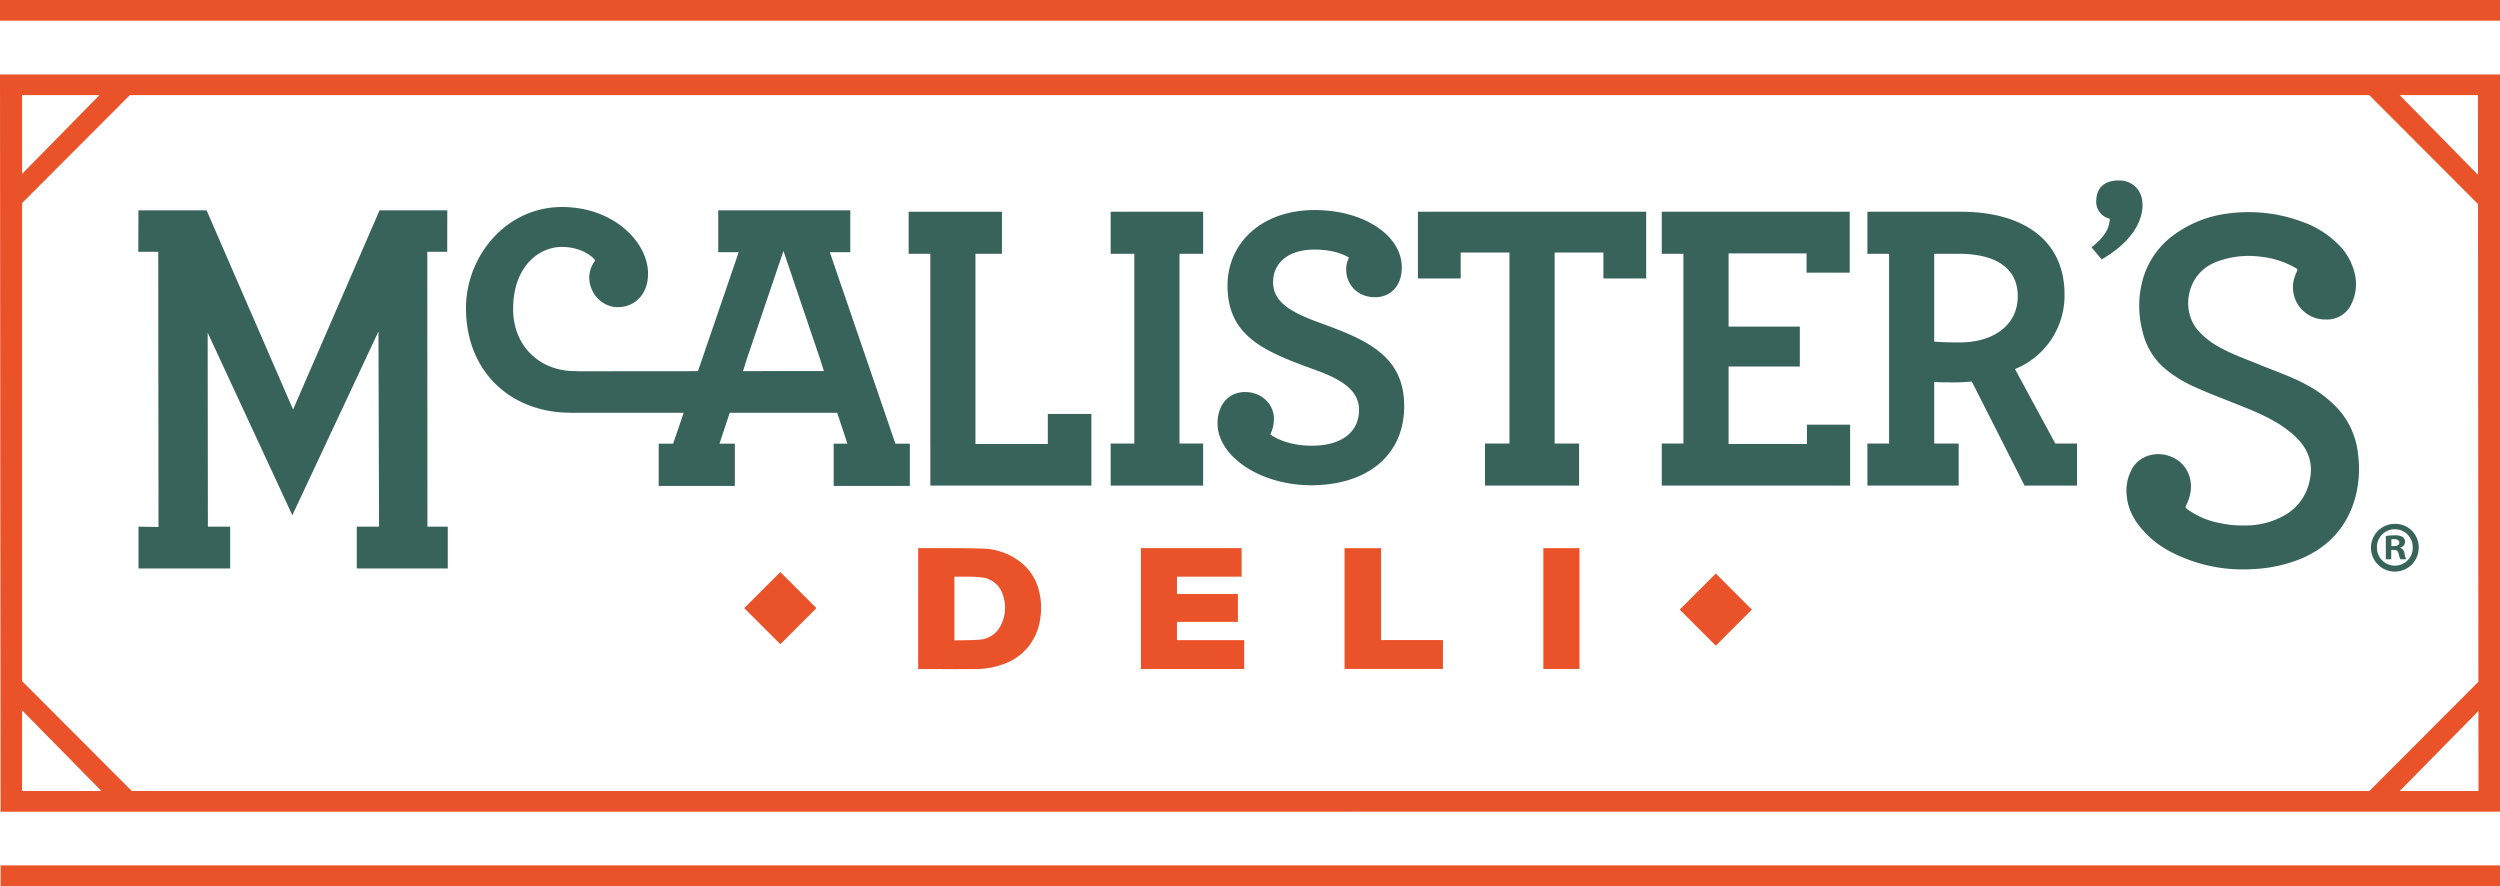
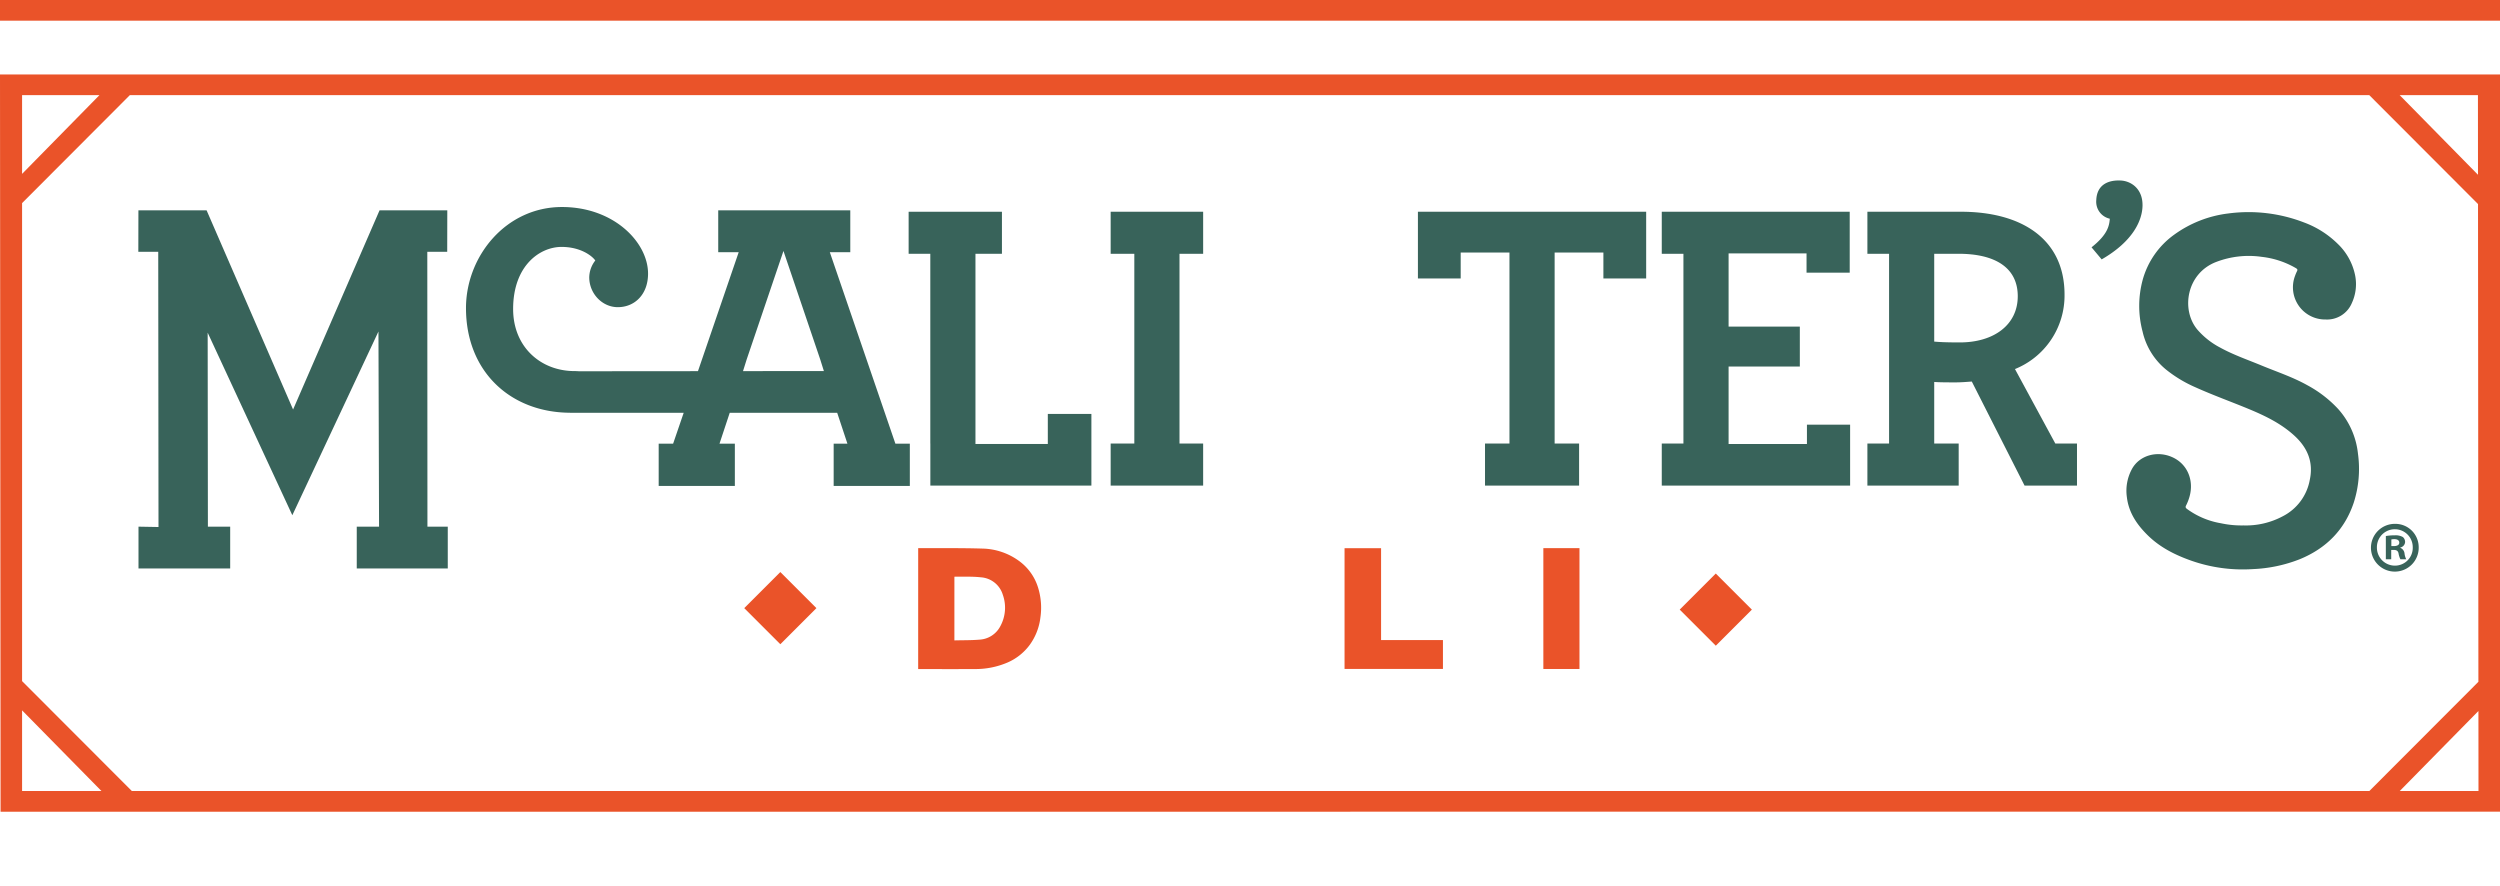
<svg xmlns="http://www.w3.org/2000/svg" width="865" height="306.614" viewBox="0 0 865 306.614">
  <defs>
    <clipPath id="a">
      <rect width="865" height="306.614" fill="none" />
    </clipPath>
  </defs>
  <path d="M857.535,239.546l.021,27.668H830.325ZM7.641,239.319l27.446,27.895H7.641Zm0-212.869H34.413L7.641,53.7Zm0,202.752V63.815L44.932,26.451H819.766l37.627,37.688.133,165.3-37.72,37.776H45.6ZM830.286,26.451h27.079l.02,27.561ZM0,19.3l.2,255.1,864.8-.027V19.3Z" transform="translate(0 6.462)" fill="#ea5329" />
  <rect width="865" height="7.154" transform="translate(0 0)" fill="#ea5329" />
-   <path d="M.152,224.316v7.18l864.8-.027v-7.154Z" transform="translate(0.051 75.118)" fill="#ea5329" />
  <path d="M283.674,135.235H258.641V69.429H267.8V54.885H235.518V69.429h7.5v65.659h.016v14.545h55.719V124.84H283.674Z" transform="translate(78.869 18.38)" fill="#38635a" />
  <path d="M287.883,69.429h8.187v65.66h-8.187v14.545h32V135.089H311.7V69.429h8.185V54.884h-32Z" transform="translate(96.405 18.379)" fill="#38635a" />
  <g clip-path="url(#a)">
-     <path d="M351.543,93.678c-9.128-3.352-16.734-6.7-16.734-14.242,0-6.7,5.254-11.309,14.244-11.309,5.671,0,9.543,1.257,12.033,2.793a8.292,8.292,0,0,0-.969,4.328c0,4.608,3.6,9.356,9.958,9.356,5.257,0,9.267-3.771,9.267-10.332,0-11.03-13.139-19.827-30.15-19.827-18.395,0-30.151,11.449-30.151,26.109,0,17.034,11.894,22.481,28.768,28.624,9.128,3.209,16.734,6.839,16.734,14.379,0,7.959-6.362,12.429-16.32,12.429-5.946,0-11.063-1.539-14.383-3.911a11.861,11.861,0,0,0,1.245-5.584c0-4.469-3.874-9.076-9.958-9.076-5.671,0-9.543,4.328-9.543,10.889,0,11.172,14.522,21.362,32.5,21.362,18.671,0,32.086-9.911,32.086-27.364,0-17.034-12.309-22.758-28.629-28.624" transform="translate(105.682 18.232)" fill="#38635a" />
    <path d="M367.525,77.978h14.8V69H399.2v66.092h-8.462v14.545h32.554V135.089h-8.463V69H431.7v8.981h14.8V54.884H367.525Z" transform="translate(123.075 18.379)" fill="#38635a" />
    <path d="M480.96,135.235H453.853V108.452H478.5V94.626H453.853V69.285h26.97v6.678H495.76V54.885H430.73V69.429h7.494v65.659H430.73v14.545H495.9V128.556H480.96Z" transform="translate(144.241 18.38)" fill="#38635a" />
    <path d="M535.088,109.315a27.419,27.419,0,0,0,17.151-25.774c0-19.294-14.937-28.657-35.82-28.657H484.029V69.429h7.5v65.66h-7.5v14.545h31.585V135.089H507.15V113.777c1.937.147,4.565.147,7.469.147,1.8,0,3.6-.147,5.533-.29l18.256,36h18.144V135.089h-7.5ZM516,100.1c-4.978,0-7.191-.143-8.852-.287V69.429h8.436c12.587,0,20.469,4.754,20.469,14.689S527.758,100.1,516,100.1" transform="translate(162.09 18.379)" fill="#38635a" />
    <path d="M591.63,163.38a27.063,27.063,0,0,0,13.588-3.148,17.649,17.649,0,0,0,9.4-12.677c1.307-6.142-.837-11.1-5.325-15.214-4.5-4.127-9.887-6.776-15.456-9.1-6.261-2.61-12.66-4.887-18.843-7.68a44.448,44.448,0,0,1-10.065-6.062,23.749,23.749,0,0,1-8.173-13.194,34.518,34.518,0,0,1,.016-17.821A28.592,28.592,0,0,1,567.6,62.849a40.123,40.123,0,0,1,18.818-7.409,53.211,53.211,0,0,1,26.2,3.114A32.832,32.832,0,0,1,624.3,65.973a20.752,20.752,0,0,1,6.042,11.121,15.6,15.6,0,0,1-1.175,9.329,9.289,9.289,0,0,1-9.037,5.705A11.141,11.141,0,0,1,609.5,77.048a14.6,14.6,0,0,1,.694-1.643c.274-.53.081-.758-.383-1.044a30.161,30.161,0,0,0-11.779-3.9,31.455,31.455,0,0,0-15.706,1.718c-10.332,3.886-12.381,16.487-6.645,23.411a26.808,26.808,0,0,0,7.94,6.269c4.577,2.52,9.518,4.206,14.327,6.2,5.33,2.2,10.83,4.013,15.886,6.852a40.931,40.931,0,0,1,10.557,8.144,27.449,27.449,0,0,1,6.885,15.49,38.274,38.274,0,0,1-1.472,17c-3.164,9.392-9.523,15.748-18.6,19.5a49.7,49.7,0,0,1-16.236,3.444,53.8,53.8,0,0,1-21.247-2.869c-5.546-1.949-10.757-4.525-15.032-8.681-3.795-3.69-6.722-7.9-7.366-13.318a15.742,15.742,0,0,1,1.84-9.923c2.616-4.56,8.494-6.2,13.606-4.045,5.6,2.356,7.777,8.208,6.25,13.677a16.217,16.217,0,0,1-1.22,3.16c-.283.543-.148.829.308,1.176a27.643,27.643,0,0,0,11.731,4.959,33.632,33.632,0,0,0,7.8.757" transform="translate(184.578 18.417)" fill="#38635a" />
    <path d="M246.671,69.3h7.08V54.8H208.06V69.3h7.078l-14.092,41.153-41.216.035c-.493-.039-.986-.061-1.487-.061-11.672,0-21.249-8.31-21.249-21.482,0-15.052,9.277-21.482,16.759-21.482,6.434,0,10.472,2.981,11.669,4.7a9.717,9.717,0,0,0-2.092,5.8c0,5.644,4.488,10.348,9.874,10.348,5.836,0,10.475-4.389,10.475-11.6,0-10.819-11.822-23.052-29.777-23.052-19.453,0-33.218,17.093-33.218,34.97,0,22.031,15.451,36.111,35.991,36.214l-.005.024h39.337l-3.651,10.663h-5v14.64h26.356v-14.64H208.5l3.535-10.663h37.188l3.535,10.663H248v14.64h26.354v-14.64h-5ZM217.9,106.4,230.63,68.862,243.352,106.4l1.261,4.013-27.979.024Z" transform="translate(40.448 17.969)" fill="#38635a" />
    <path d="M89.4,123.439,59.47,54.51H35.885l-.031,14.359h6.889l.091,95.225-6.92-.124v14.458H67.638V163.97H59.925l-.077-67.119,29.291,63.161,29.8-63.568.206,67.526H111.43v14.458h31.491V163.97h-7.036l-.044-95.1h6.889l.029-14.359H119.323Z" transform="translate(12.007 18.254)" fill="#38635a" />
    <path d="M559.766,55.247c0-5.478-3.806-8.284-7.6-8.455-4.042-.182-8.175,1.271-8.4,6.783a6.008,6.008,0,0,0,4.676,6.433c-.178,2.472-.748,5.482-6.313,9.9l3.5,4.178c11.045-6.362,14.142-13.713,14.142-18.838" transform="translate(181.546 15.664)" fill="#38635a" />
    <rect width="17.655" height="17.655" transform="translate(581.182 210.927) rotate(-45)" fill="#ea5329" />
    <rect width="17.655" height="17.655" transform="translate(257.508 210.414) rotate(-45)" fill="#ea5329" />
    <path d="M237.993,142.1a.643.643,0,0,1,.107-.029c7.37.036,14.745-.065,22.11.159a22.266,22.266,0,0,1,12.651,4.261,17.855,17.855,0,0,1,6.589,9.159,23.507,23.507,0,0,1,.821,10.515,20.155,20.155,0,0,1-3.695,9.4A18.822,18.822,0,0,1,269,181.612a28.05,28.05,0,0,1-11.567,2.3c-6.359.044-12.719.013-19.077.013-.107,0-.214-.009-.367-.017ZM250.521,174c2.914-.075,5.8-.016,8.663-.258a8.652,8.652,0,0,0,7.222-4.633,13.338,13.338,0,0,0,.868-10.9,8.53,8.53,0,0,0-7.6-6.036c-2.975-.339-6.016-.167-9.028-.22-.033,0-.068.037-.121.067Z" transform="translate(79.698 47.577)" fill="#ea5329" />
-     <path d="M295.725,142.083h34.852v9.875H308.206v5.984h21.078v9.636H308.2v6.334h23.256v9.98H295.725Z" transform="translate(99.031 47.58)" fill="#ea5329" />
    <path d="M348.508,183.876V142.1h12.639v31.774h21.406v10Z" transform="translate(116.707 47.586)" fill="#ea5329" />
    <rect width="12.501" height="41.812" transform="translate(534 189.657)" fill="#ea5329" />
    <path d="M631.068,143.82a8.26,8.26,0,1,1-8.232-8.036,8.075,8.075,0,0,1,8.232,8.036m-14.455,0a6.227,6.227,0,0,0,6.273,6.419,6.154,6.154,0,0,0,6.124-6.37,6.2,6.2,0,1,0-12.4-.049m4.95,4.214H619.7V140a16.284,16.284,0,0,1,3.086-.244,5.012,5.012,0,0,1,2.794.587,2.23,2.23,0,0,1,.784,1.765,2.059,2.059,0,0,1-1.666,1.861v.1a2.375,2.375,0,0,1,1.47,1.961,6.077,6.077,0,0,0,.589,2.009h-2.01a6.882,6.882,0,0,1-.637-1.961c-.147-.881-.637-1.273-1.664-1.273h-.882Zm.048-4.557h.882c1.029,0,1.861-.343,1.861-1.176,0-.736-.538-1.224-1.714-1.224a4.448,4.448,0,0,0-1.029.1Z" transform="translate(205.8 45.471)" fill="#38635a" />
  </g>
</svg>